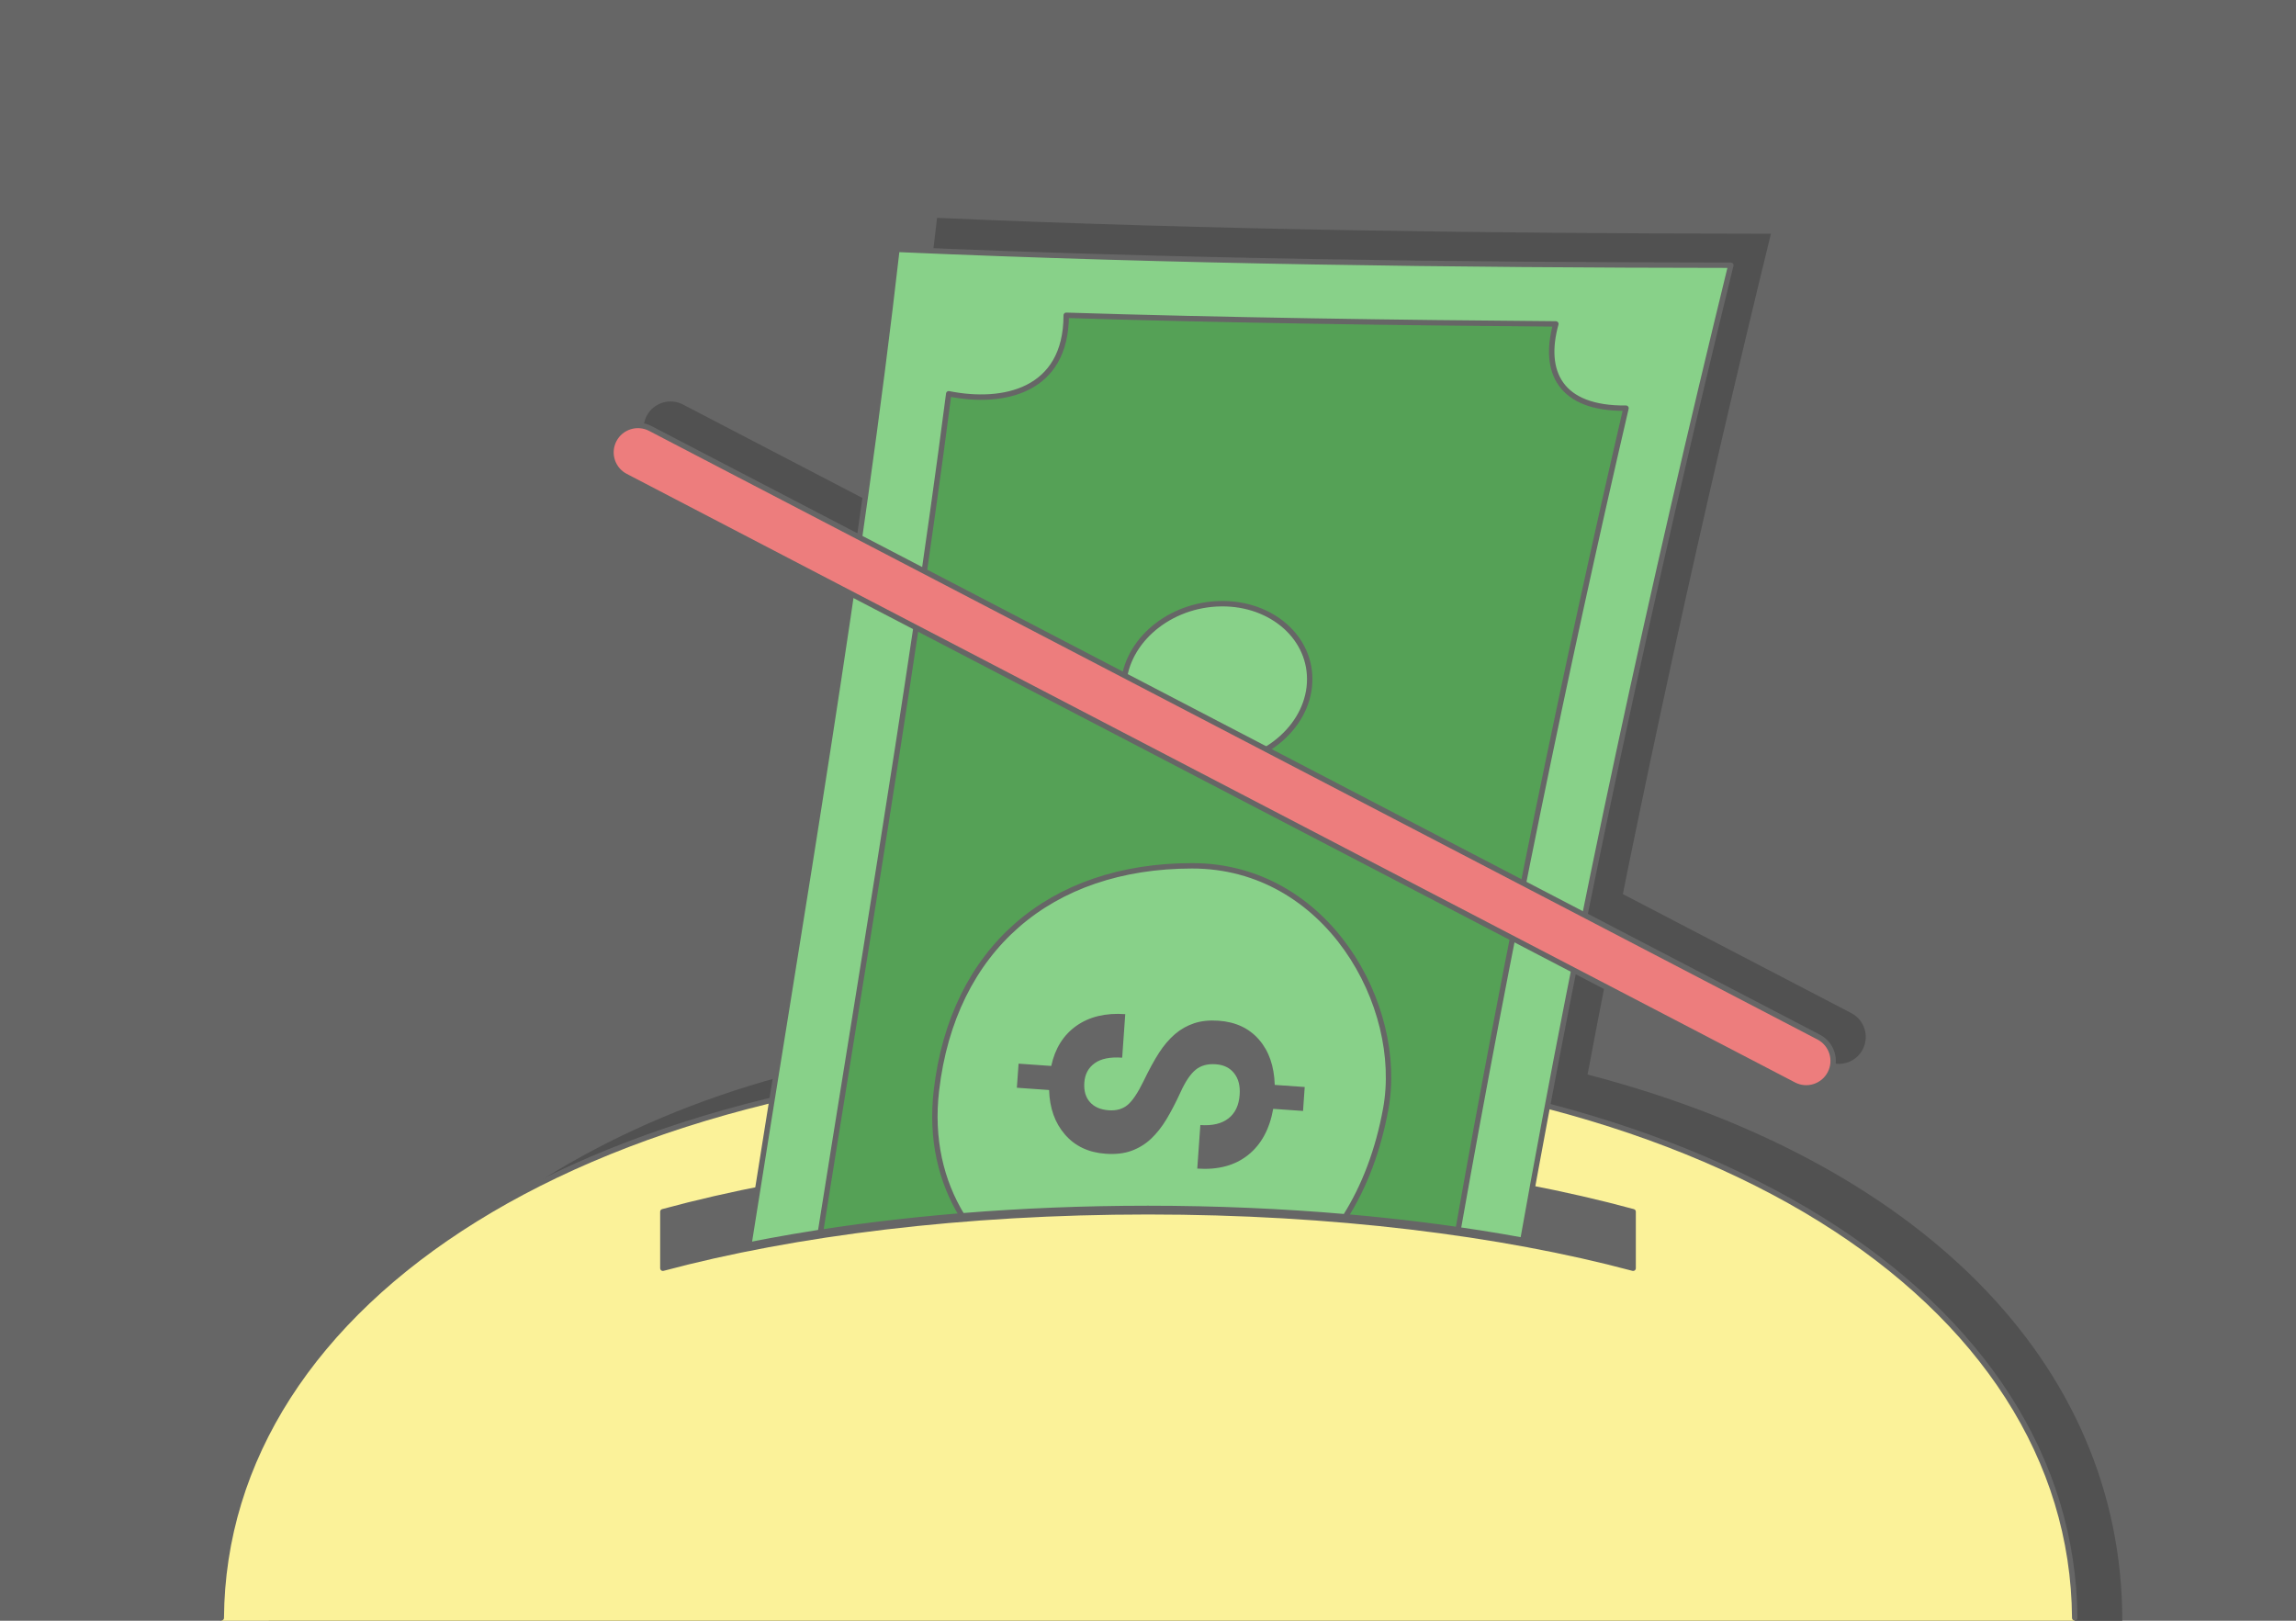
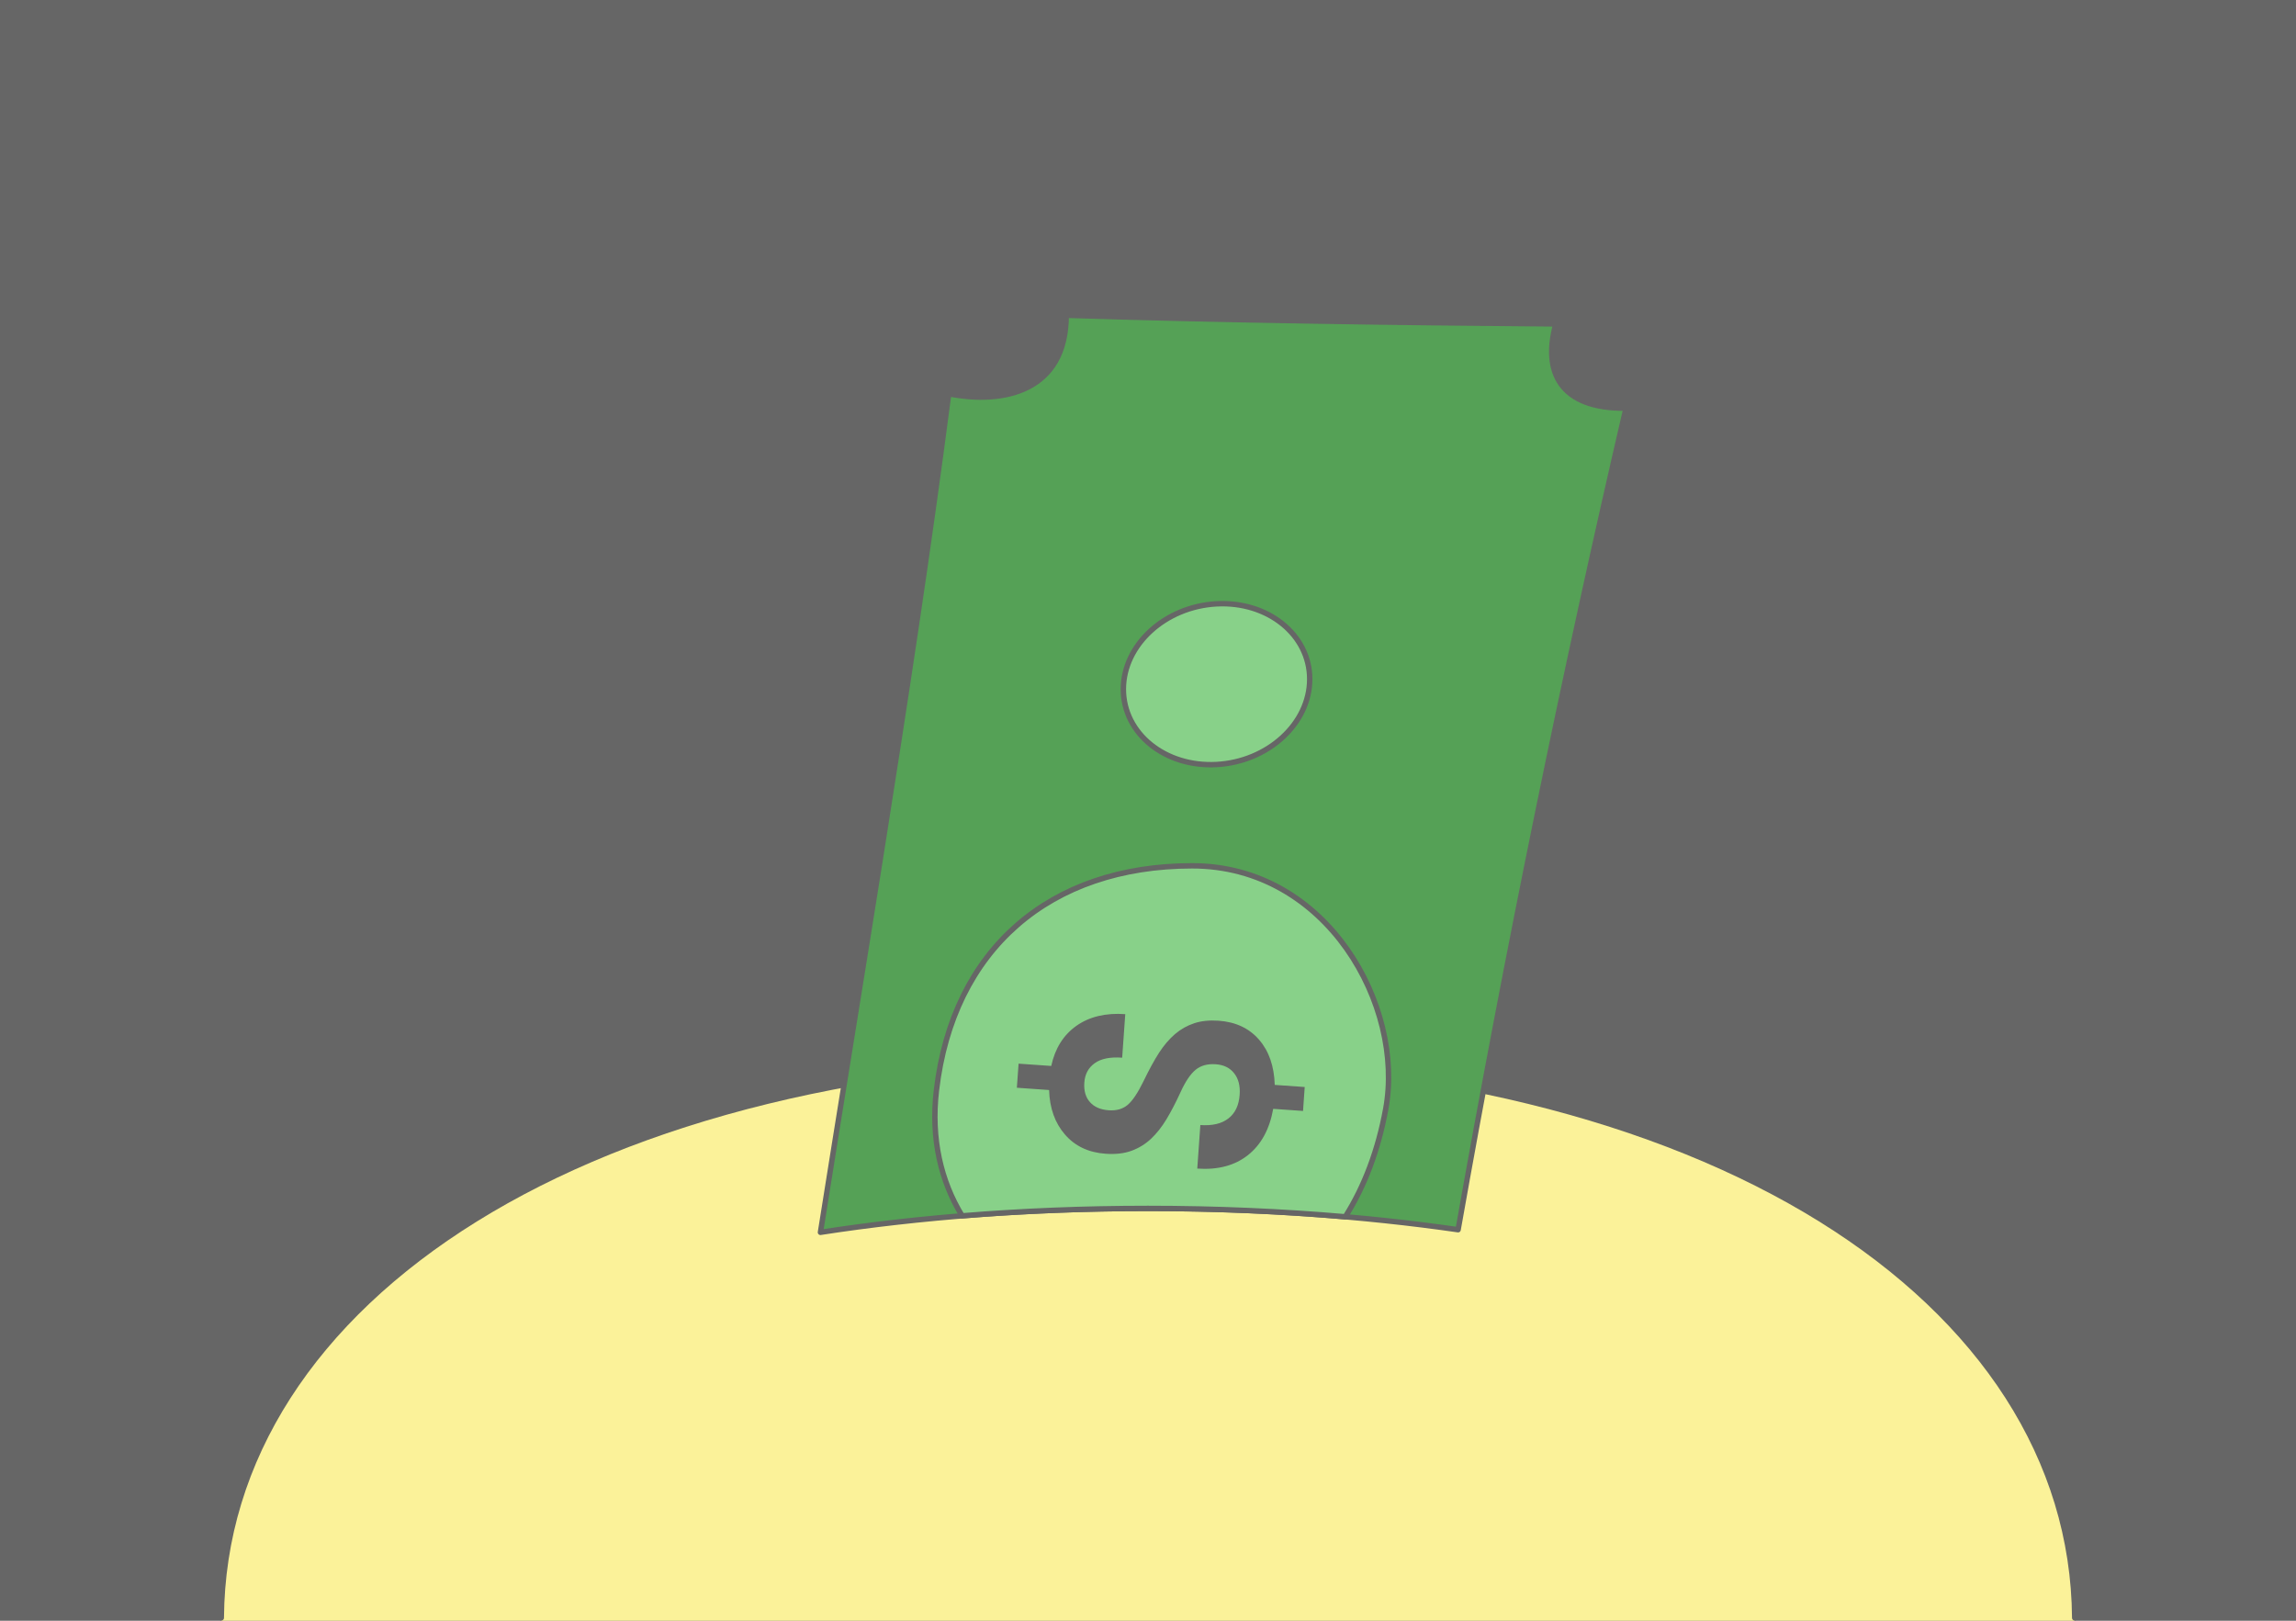
<svg xmlns="http://www.w3.org/2000/svg" xml:space="preserve" width="425px" height="300px" version="1.1" style="shape-rendering:geometricPrecision; text-rendering:geometricPrecision; image-rendering:optimizeQuality; fill-rule:evenodd; clip-rule:evenodd" viewBox="0 0 9607.7 6781.9">
  <defs>
    <style type="text/css">
   
    .str0 {stroke:#666666;stroke-width:22.6;stroke-linecap:round;stroke-linejoin:round;stroke-miterlimit:2.613}
    .str1 {stroke:#666666;stroke-width:22.6;stroke-linecap:round;stroke-linejoin:round;stroke-miterlimit:2.613}
    .fil3 {fill:none}
    .fil1 {fill:#515151}
    .fil6 {fill:#55A156}
    .fil0 {fill:#666666}
    .fil5 {fill:#88D189}
    .fil2 {fill:#FBF299}
    .fil4 {fill:#515151;fill-rule:nonzero}
    .fil7 {fill:#666666;fill-rule:nonzero}
    .fil8 {fill:#ED7D7D;fill-rule:nonzero}
   
  </style>
  </defs>
  <g id="Layer_x0020_1">
    <g id="_2517823009664">
      <rect class="fil0" width="9607.7" height="6781.9" />
-       <path class="fil1" d="M3398 4471.8c191.5,-1190.8 393.1,-2417.4 523.1,-3560.2 1159.4,50.8 2323.5,65.5 3489.4,66.4 -285.1,1166.5 -544.7,2338.4 -767.3,3518.3 1377.1,359.2 2237.6,1201.1 2237.6,2285.6l-7756.1 0c0,-1005.9 837.7,-1964.4 2273.3,-2310.1z" />
      <path class="fil2" d="M4803.9 4429.2c2350.9,0 3878,1019 3878,2352.7l-7756.1 0c0,-1333.7 1527.2,-2352.7 3878.1,-2352.7z" />
      <path class="fil3 str0" d="M926 6769.9c9.2,-1327.8 1534.1,-2340.7 3877.9,-2340.7 2343.8,0 3868.6,1012.9 3877.8,2340.7" />
-       <path class="fil0 str1" d="M4803.9 4826.6c762.9,0 1466.2,90.8 2030,243.8l0 236.5c-552.3,-147.6 -1259.3,-236.2 -2030,-236.2 -770.8,0 -1477.8,88.6 -2030.1,236.2l0 -236.5c563.8,-153 1267.2,-243.8 2030.1,-243.8z" />
-       <path class="fil4" d="M2753.9 1892.5c-55.2,-28.7 -76.7,-96.7 -48,-151.9 28.7,-55.2 96.7,-76.7 151.9,-48 5826.1,3034.7 2415.5,1258.2 4888.9,2546.6 55.2,28.7 76.7,96.7 48,151.9 -28.7,55.2 -96.7,76.7 -152,48l-4888.8 -2546.6z" />
      <g>
        <g>
-           <path class="fil5 str1" d="M3133.5 5209.5c217.4,-1375.8 467.6,-2828.3 619.8,-4166.1 1159.4,50.8 2323.5,65.4 3489.4,66.4 -330.3,1351.4 -626.4,2710.2 -870.3,4080.2 -463.5,-84.9 -998.6,-133.4 -1568.5,-133.4 -612.2,0 -1184.2,55.9 -1670.4,152.9z" />
          <path class="fil6 str1" d="M6101.5 5145.7c205.3,-1160.2 446.5,-2336.7 702.6,-3437.7 -276.3,2.9 -349,-151.7 -293.6,-352.6 -645.8,-4.9 -1403.5,-15.6 -2048.9,-36.1 0.1,319.8 -265.4,373.9 -491.6,328.4 -84.9,655.4 -185.3,1309.6 -288.9,1962.7 -81.8,515.5 -166.1,1030.7 -247.9,1546.2 415.5,-64.1 880.1,-100 1370.7,-100 461.9,0 901,31.8 1297.6,89.1z" />
          <path class="fil5 str1" d="M4700.8 2883.9c0,-185.6 174.5,-345.5 389.8,-357.1 215.3,-11.6 389.9,129.5 389.9,315.1 0,185.7 -174.6,345.6 -389.9,357.2 -215.3,11.6 -389.8,-129.5 -389.8,-315.2z" />
        </g>
        <path class="fil5 str0" d="M4988.3 3623c565.7,-0.2 889.4,586 810.3,1017.7 -31.2,170.2 -88.2,322.8 -169.3,450.9 -263.3,-22.8 -540,-35 -825.4,-35 -268.3,0 -528.9,10.7 -777.9,31 -88.3,-144.3 -131.2,-321.4 -107.5,-524.7 69.1,-591.6 475.1,-939.6 1069.8,-939.9z" />
        <path class="fil7" d="M5087.7 4453.4c-34.4,-2.5 -62.6,5.1 -84.2,22.8 -21.8,17.7 -42.8,48.8 -63.2,93.4 -20.4,44.6 -40.4,82.8 -59.7,114.7 -19.4,32.1 -40.9,59.1 -64.5,81.3 -23.9,22.3 -51.2,38.9 -81.8,50 -30.8,11.2 -66.8,15.1 -107.8,12.2 -71,-5 -127.7,-31.6 -169.9,-80.2 -42.2,-48.6 -64.4,-110.6 -66.6,-186.5l-134.9 -9.5 7.2 -100.8 136.7 9.6c15.8,-73.4 50.9,-129.5 105.2,-167.9 54.4,-38.3 122.5,-54.7 204.5,-48.9l-12.9 182.2c-50.3,-3.6 -88.7,4.1 -115.1,23.2 -26.4,18.9 -40.8,46 -43.3,80.8 -2.4,34.4 5.4,61.8 23.7,82.1 18,20.3 44.4,31.6 78.6,34 31.8,2.3 58.1,-5.2 78.7,-22.3 20.5,-17.2 42.7,-50.2 66.4,-98.8 23.6,-49 45.4,-88.7 65.5,-119.9 20.1,-31 42.3,-56.9 66.4,-77.7 24,-20.6 51,-35.7 80.6,-45.5 29.7,-9.8 63.4,-13.3 101.7,-10.6 71.6,5 127.9,31.5 169.3,79.1 41.6,47.7 63.5,110.8 65.9,189.5l125.4 8.8 -7 100.2 -124.8 -8.8c-15.3,85.4 -50.5,149.9 -105.7,193.6 -55.1,43.7 -125.8,62.4 -212.1,56.4l12.9 -182.2c49.9,3.5 89,-5.6 117.3,-27.6 28.4,-21.8 44.1,-55 47.2,-99.5 2.6,-37 -5,-66.8 -23.1,-89.6 -18,-22.9 -43.5,-35.3 -76.6,-37.6z" />
      </g>
-       <path class="fil8 str1" d="M2617.4 1992.9c-55.2,-28.7 -76.7,-96.7 -48,-151.9 28.7,-55.2 96.7,-76.7 152,-48 5200,2708.7 2218.2,1155.5 4888.8,2546.6 55.2,28.7 76.7,96.7 48,151.9 -28.7,55.2 -96.7,76.7 -151.9,48 -5200.1,-2708.7 -2218.3,-1155.5 -4888.9,-2546.6z" />
    </g>
  </g>
</svg>